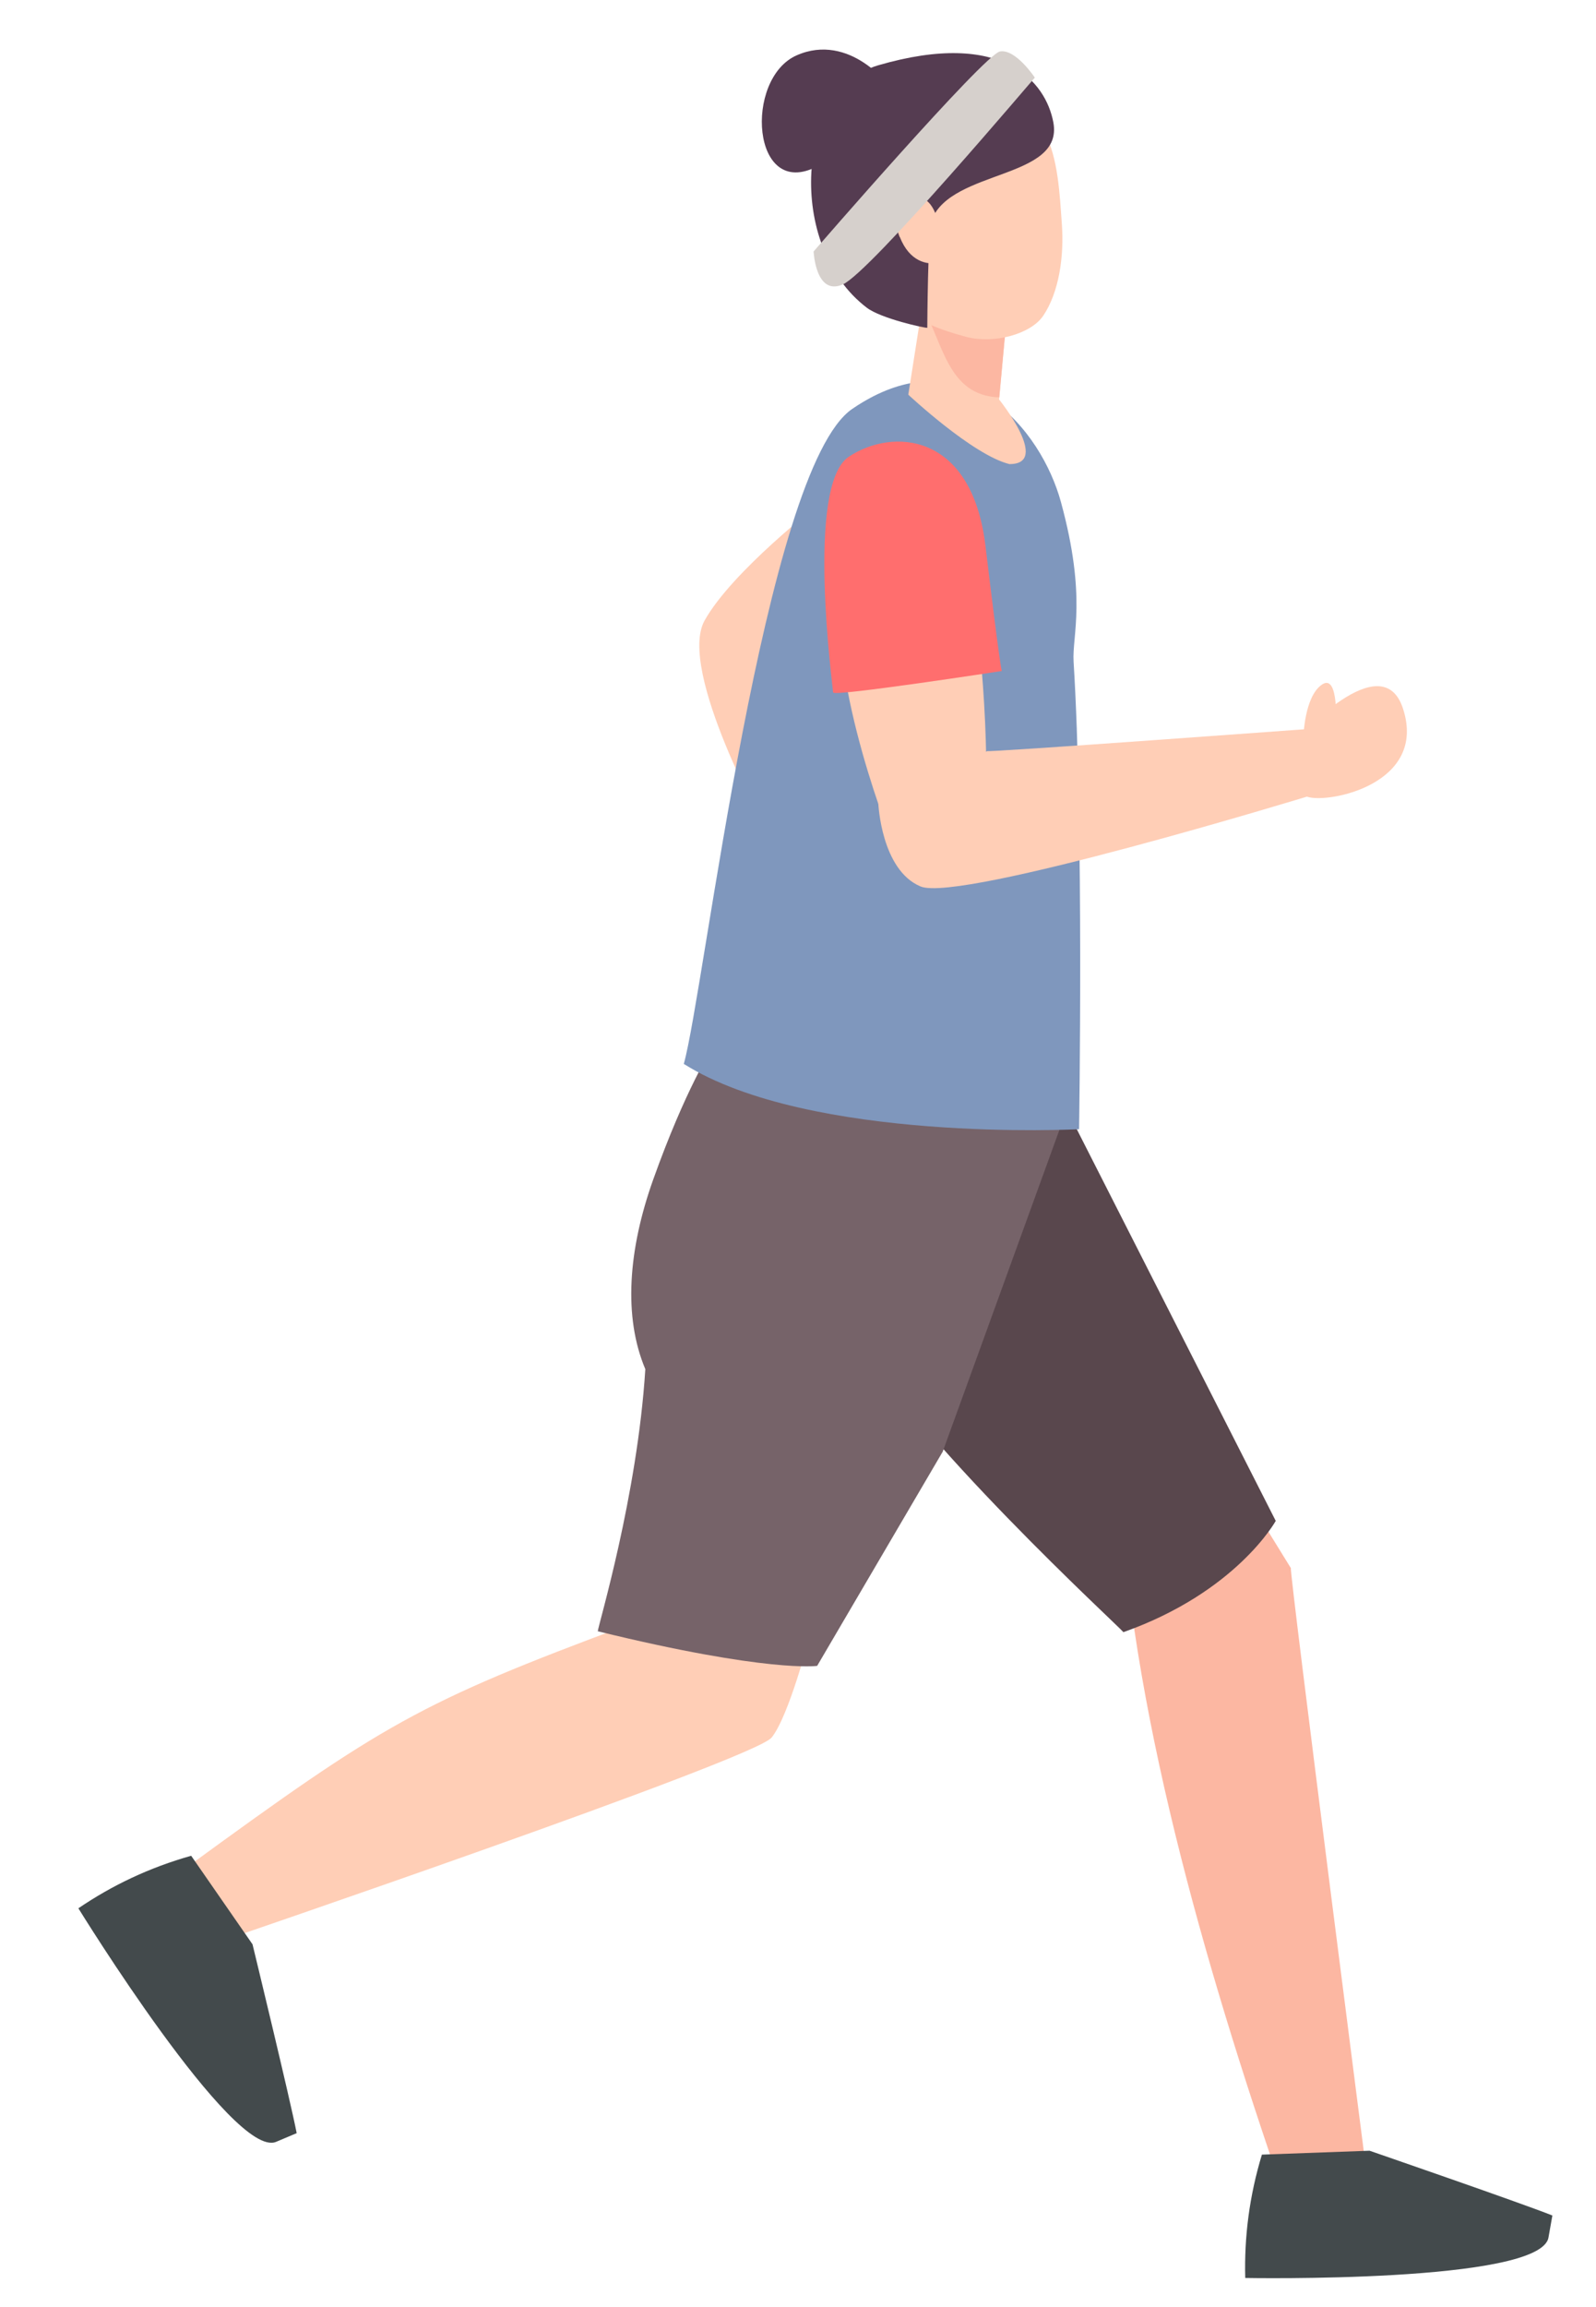
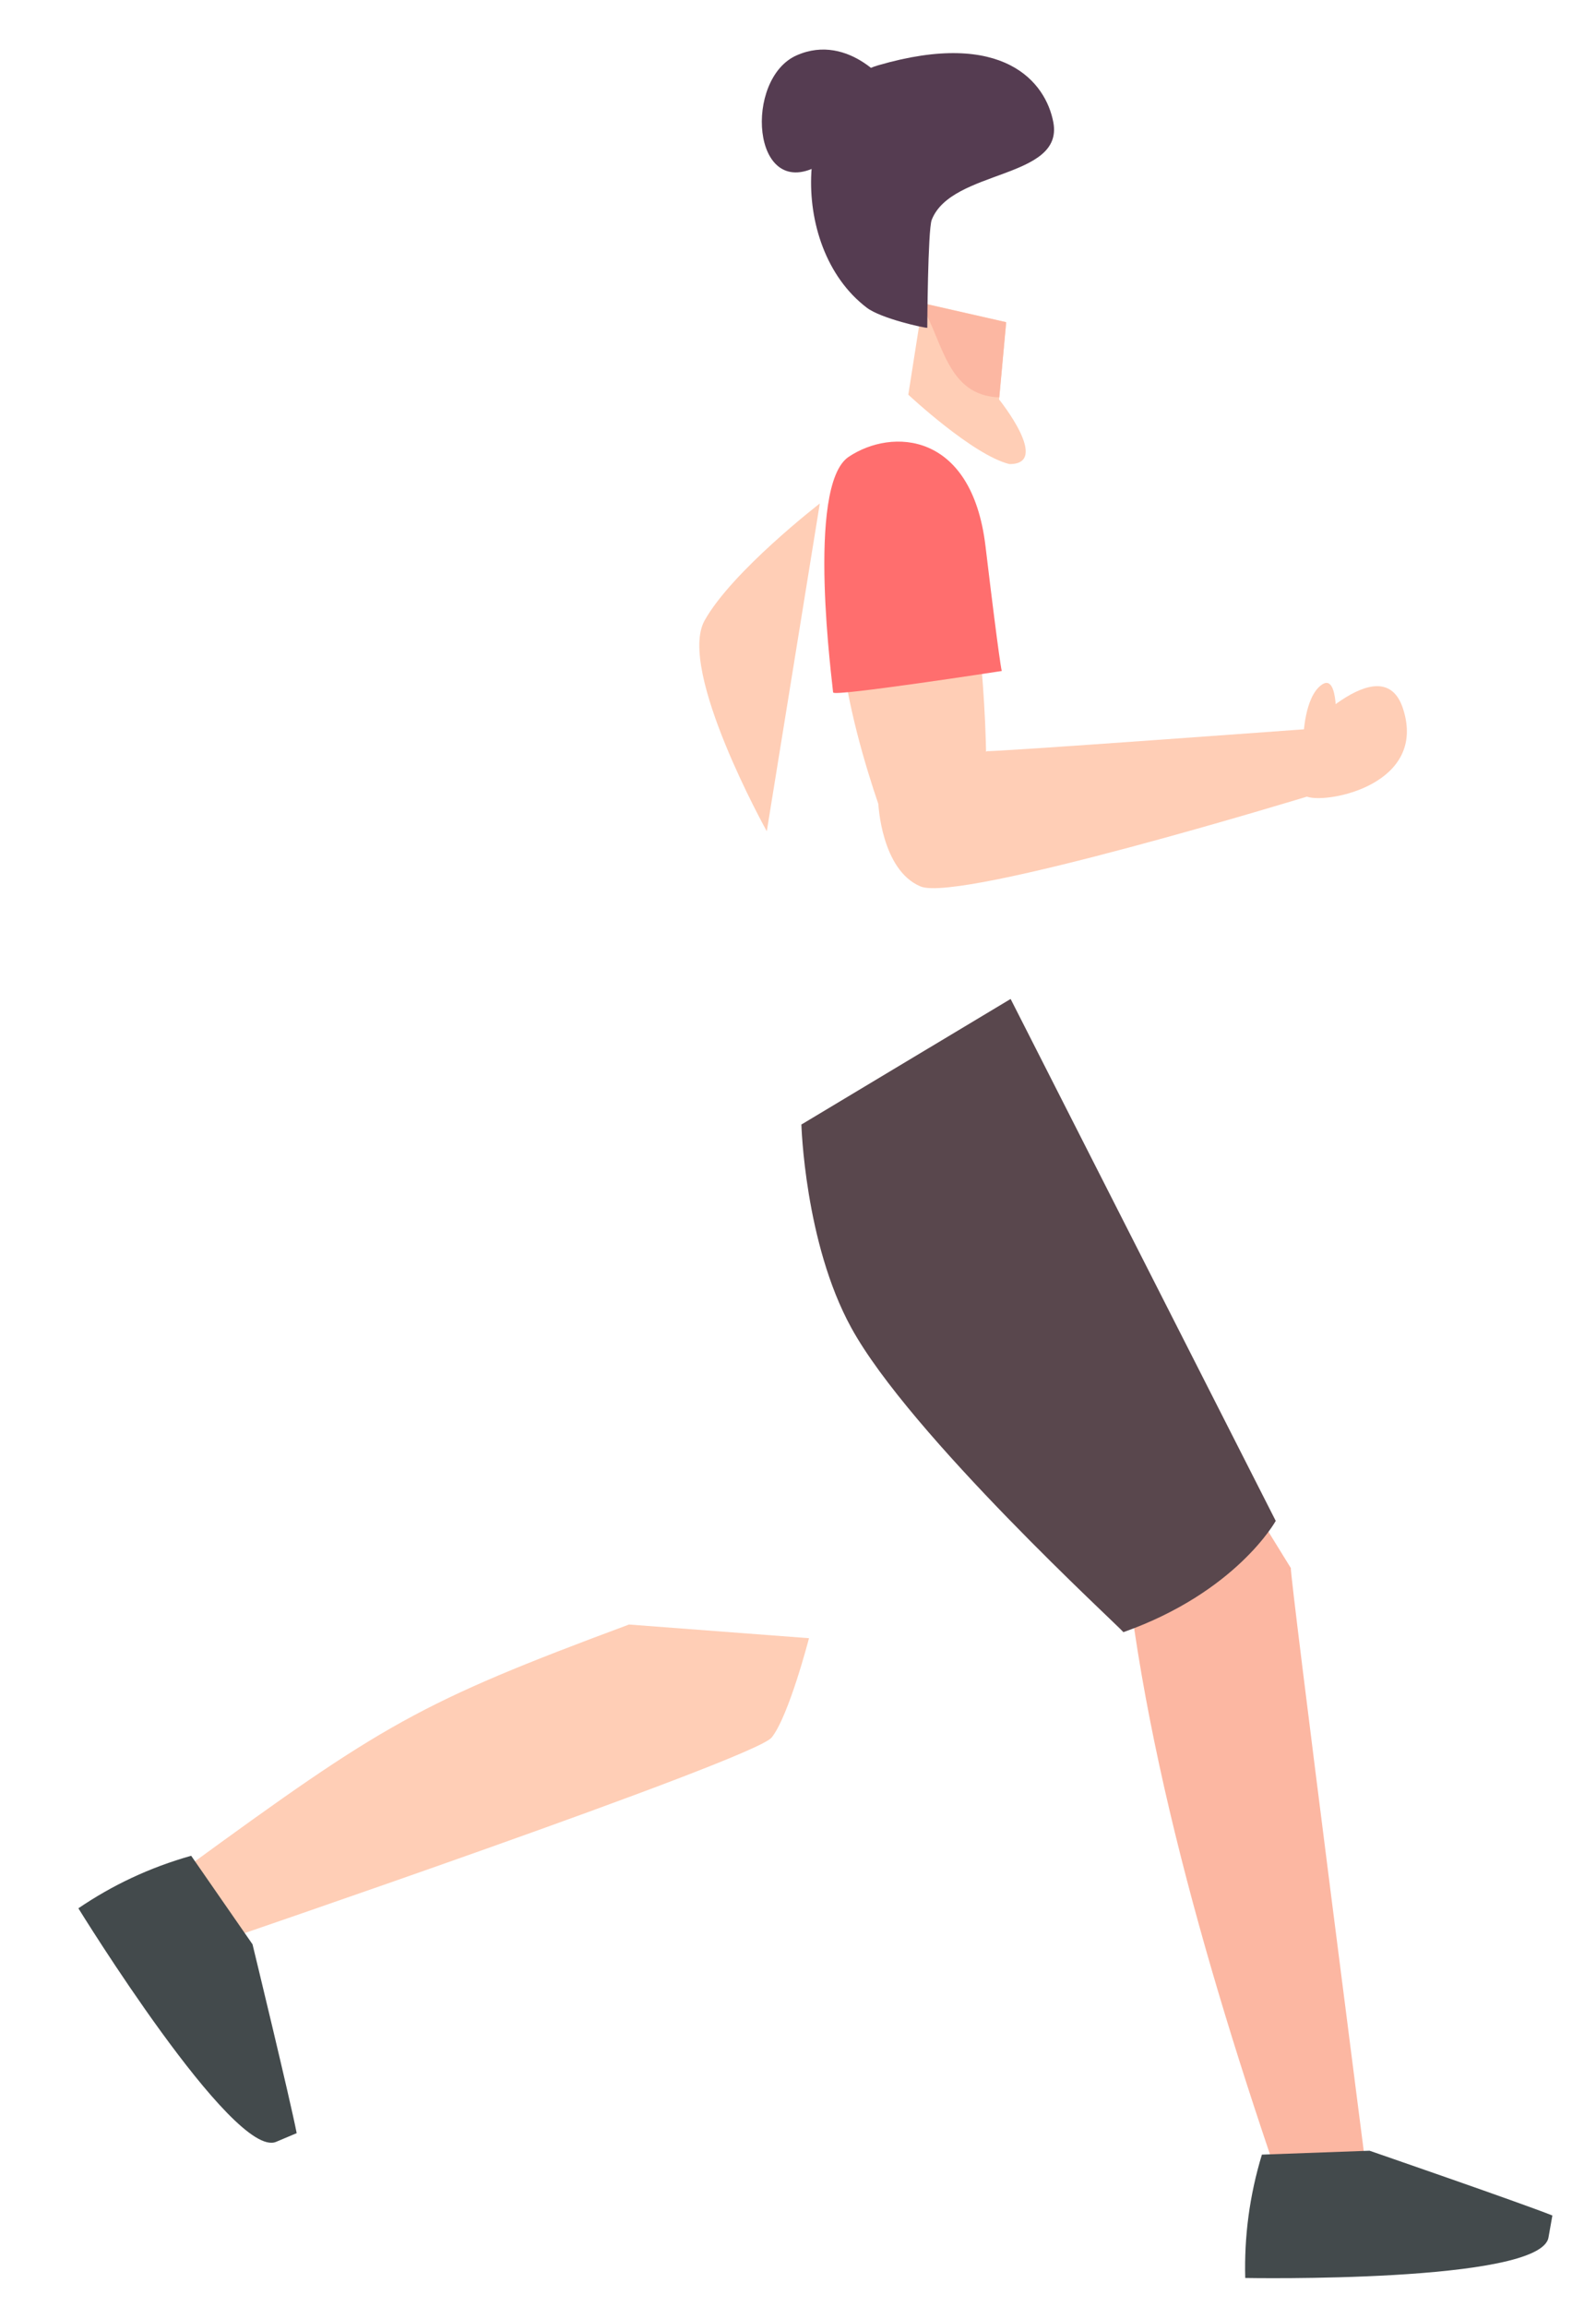
<svg xmlns="http://www.w3.org/2000/svg" id="_レイヤー_2" width="90" height="130" viewBox="0 0 90 130">
  <defs>
    <style>.cls-1{clip-path:url(#clippath);}.cls-2{fill:none;}.cls-2,.cls-3,.cls-4,.cls-5,.cls-6,.cls-7,.cls-8,.cls-9,.cls-10,.cls-11{stroke-width:0px;}.cls-3{fill:#7f97bd;}.cls-4{fill:#434a4c;}.cls-5{fill:#ffceb6;}.cls-6{fill:#766369;}.cls-7{fill:#ff6e6e;}.cls-8{fill:#59474d;}.cls-9{fill:#553c51;}.cls-10{fill:#d6d0cc;}.cls-11{fill:#fcb7a2;}</style>
    <clipPath id="clippath">
      <rect class="cls-2" width="90" height="130" />
    </clipPath>
  </defs>
  <g id="_レイヤー_2-2">
    <g class="cls-1">
      <path class="cls-5" d="M46.23,28.37s-4.95,3.82-6.5,6.6c-1.55,2.79,3.51,11.87,3.51,11.87l2.99-18.47Z" />
      <path class="cls-11" d="M72.79,88.33c-.08.32,4.52,36.04,4.52,36.04l-4.52.44c-4.56-13.03-8.81-27.55-9.6-40.19l6.45-1.37,3.14,5.09Z" />
      <path class="cls-8" d="M45.19,63.34s.18,6.68,2.81,11.47c3.31,6.05,15.08,16.81,15.35,17.16,6.38-2.26,8.59-6.27,8.59-6.27l-14.95-29.41-11.79,7.07Z" />
      <path class="cls-4" d="M77.23,121.19s8.53,2.94,10.31,3.65l-.22,1.24c-.45,2.59-17.1,2.28-17.1,2.28-.06-2.3.23-4.62.94-6.95l6.07-.22Z" />
      <path class="cls-5" d="M43.51,97.91c-.97,1.22-31.33,11.57-31.33,11.57l-1.73-4.2c11.16-8.14,13.15-9.33,25.02-13.74l10.15.77s-1.13,4.37-2.1,5.59Z" />
-       <path class="cls-6" d="M40.16,59.06s-1.5,2.29-3.33,7.42c-1.4,3.93-1.69,7.71-.44,10.67-.45,7.16-2.66,14.44-2.68,14.77,9.61,2.35,12.37,1.95,12.37,1.95l7.08-12.07,6.74-18.57-19.75-4.16Z" />
-       <path class="cls-3" d="M60.54,37.27c-.09-1.44.76-3.59-.71-8.97-1.1-4.06-5.49-9.55-11.77-5.26-4.97,3.39-8.35,32.87-9.5,36.91,7.11,4.47,22.29,3.68,22.29,3.68,0,0,.27-17.17-.31-26.35Z" />
      <path class="cls-5" d="M52.03,17.08l-.81,5.16s3.63,3.4,5.7,3.91c2.37.02-.58-3.64-.58-3.64l.4-4.36-4.71-1.07Z" />
      <path class="cls-11" d="M56.74,18.16l-.39,4.23c-2.93-.09-3.17-3.13-4.35-5.11l.03-.19,4.71,1.07Z" />
-       <path class="cls-5" d="M49.17,13.85c.4,3.05,2.05,4.26,5.31,5.13,1.58.42,3.66-.16,4.35-1.19.89-1.32,1.18-3.34,1.05-5.15-.25-3.44-.32-7.94-6.09-7.42-6.18.55-5.02,5.58-4.62,8.63Z" />
      <path class="cls-9" d="M52.29,18.48s.03-5.52.25-6.09c1.12-2.86,7.45-2.28,6.86-5.49-.42-2.26-2.8-5.28-9.88-3.22-4.6,1.34-5.23,10.17-.64,13.66.82.62,3.28,1.15,3.4,1.13Z" />
      <path class="cls-5" d="M54.86,32.37c.26,3.54,1.04,7.99.67,15.8-1.24.51-3.04,1.33-4.59.85,0,0-3.28-7.51-3.6-13.69-.26-5,.24-8.02,3.14-9.03,2.78-.97,4.15,2.98,4.38,6.07Z" />
-       <path class="cls-5" d="M50.74,13.35c.55,1.4,1.54,1.58,2.15,1.46.62-.13.28-1.06.06-2.09-.21-1.03-.64-1.6-1.27-1.63-1.3-.05-1.34,1.28-.95,2.26Z" />
      <path class="cls-5" d="M55.66,42.32c-.29.11,18.62-1.28,18.62-1.28l-.42,3.8s-19.74,6.04-21.95,5.11c-2.22-.93-2.38-4.67-2.38-4.67l6.13-2.95Z" />
      <path class="cls-5" d="M73.09,41.69s4.85-5.42,6.03-1.75c1.37,4.24-4.19,5.35-5.39,4.96-1.29-.42-.58-.36-.58-.36l-.07-2.85Z" />
      <path class="cls-5" d="M75.33,41.05s.21-3.17-.79-2.47c-1,.69-1.04,2.99-1.04,2.99l1.83-.52Z" />
      <path class="cls-9" d="M50.24,5.12c.05-.24-2.34-3.32-5.32-2-2.98,1.32-2.54,8.2,1.17,6.25,3.71-1.95,4.15-4.25,4.15-4.25Z" />
      <path class="cls-7" d="M46.98,39.02c0-.25-1.57-11.65.88-13.28,2.44-1.63,6.93-1.42,7.71,5.01.81,6.77.92,7.06.92,7.06,0,0-9.5,1.46-9.5,1.21Z" />
      <path class="cls-4" d="M14.24,109.56s2.13,8.77,2.49,10.64l-1.16.49c-2.42,1.01-11.15-13.16-11.15-13.16,1.91-1.3,4.02-2.3,6.36-2.96l3.46,4.99Z" />
-       <path class="cls-10" d="M58.36,4.37c.11-.16-9.3,11-10.84,11.66-1.53.66-1.64-1.86-1.64-1.86,0,0,9.63-11.11,10.51-11.27.88-.16,1.97,1.48,1.97,1.48Z" />
    </g>
  </g>
</svg>